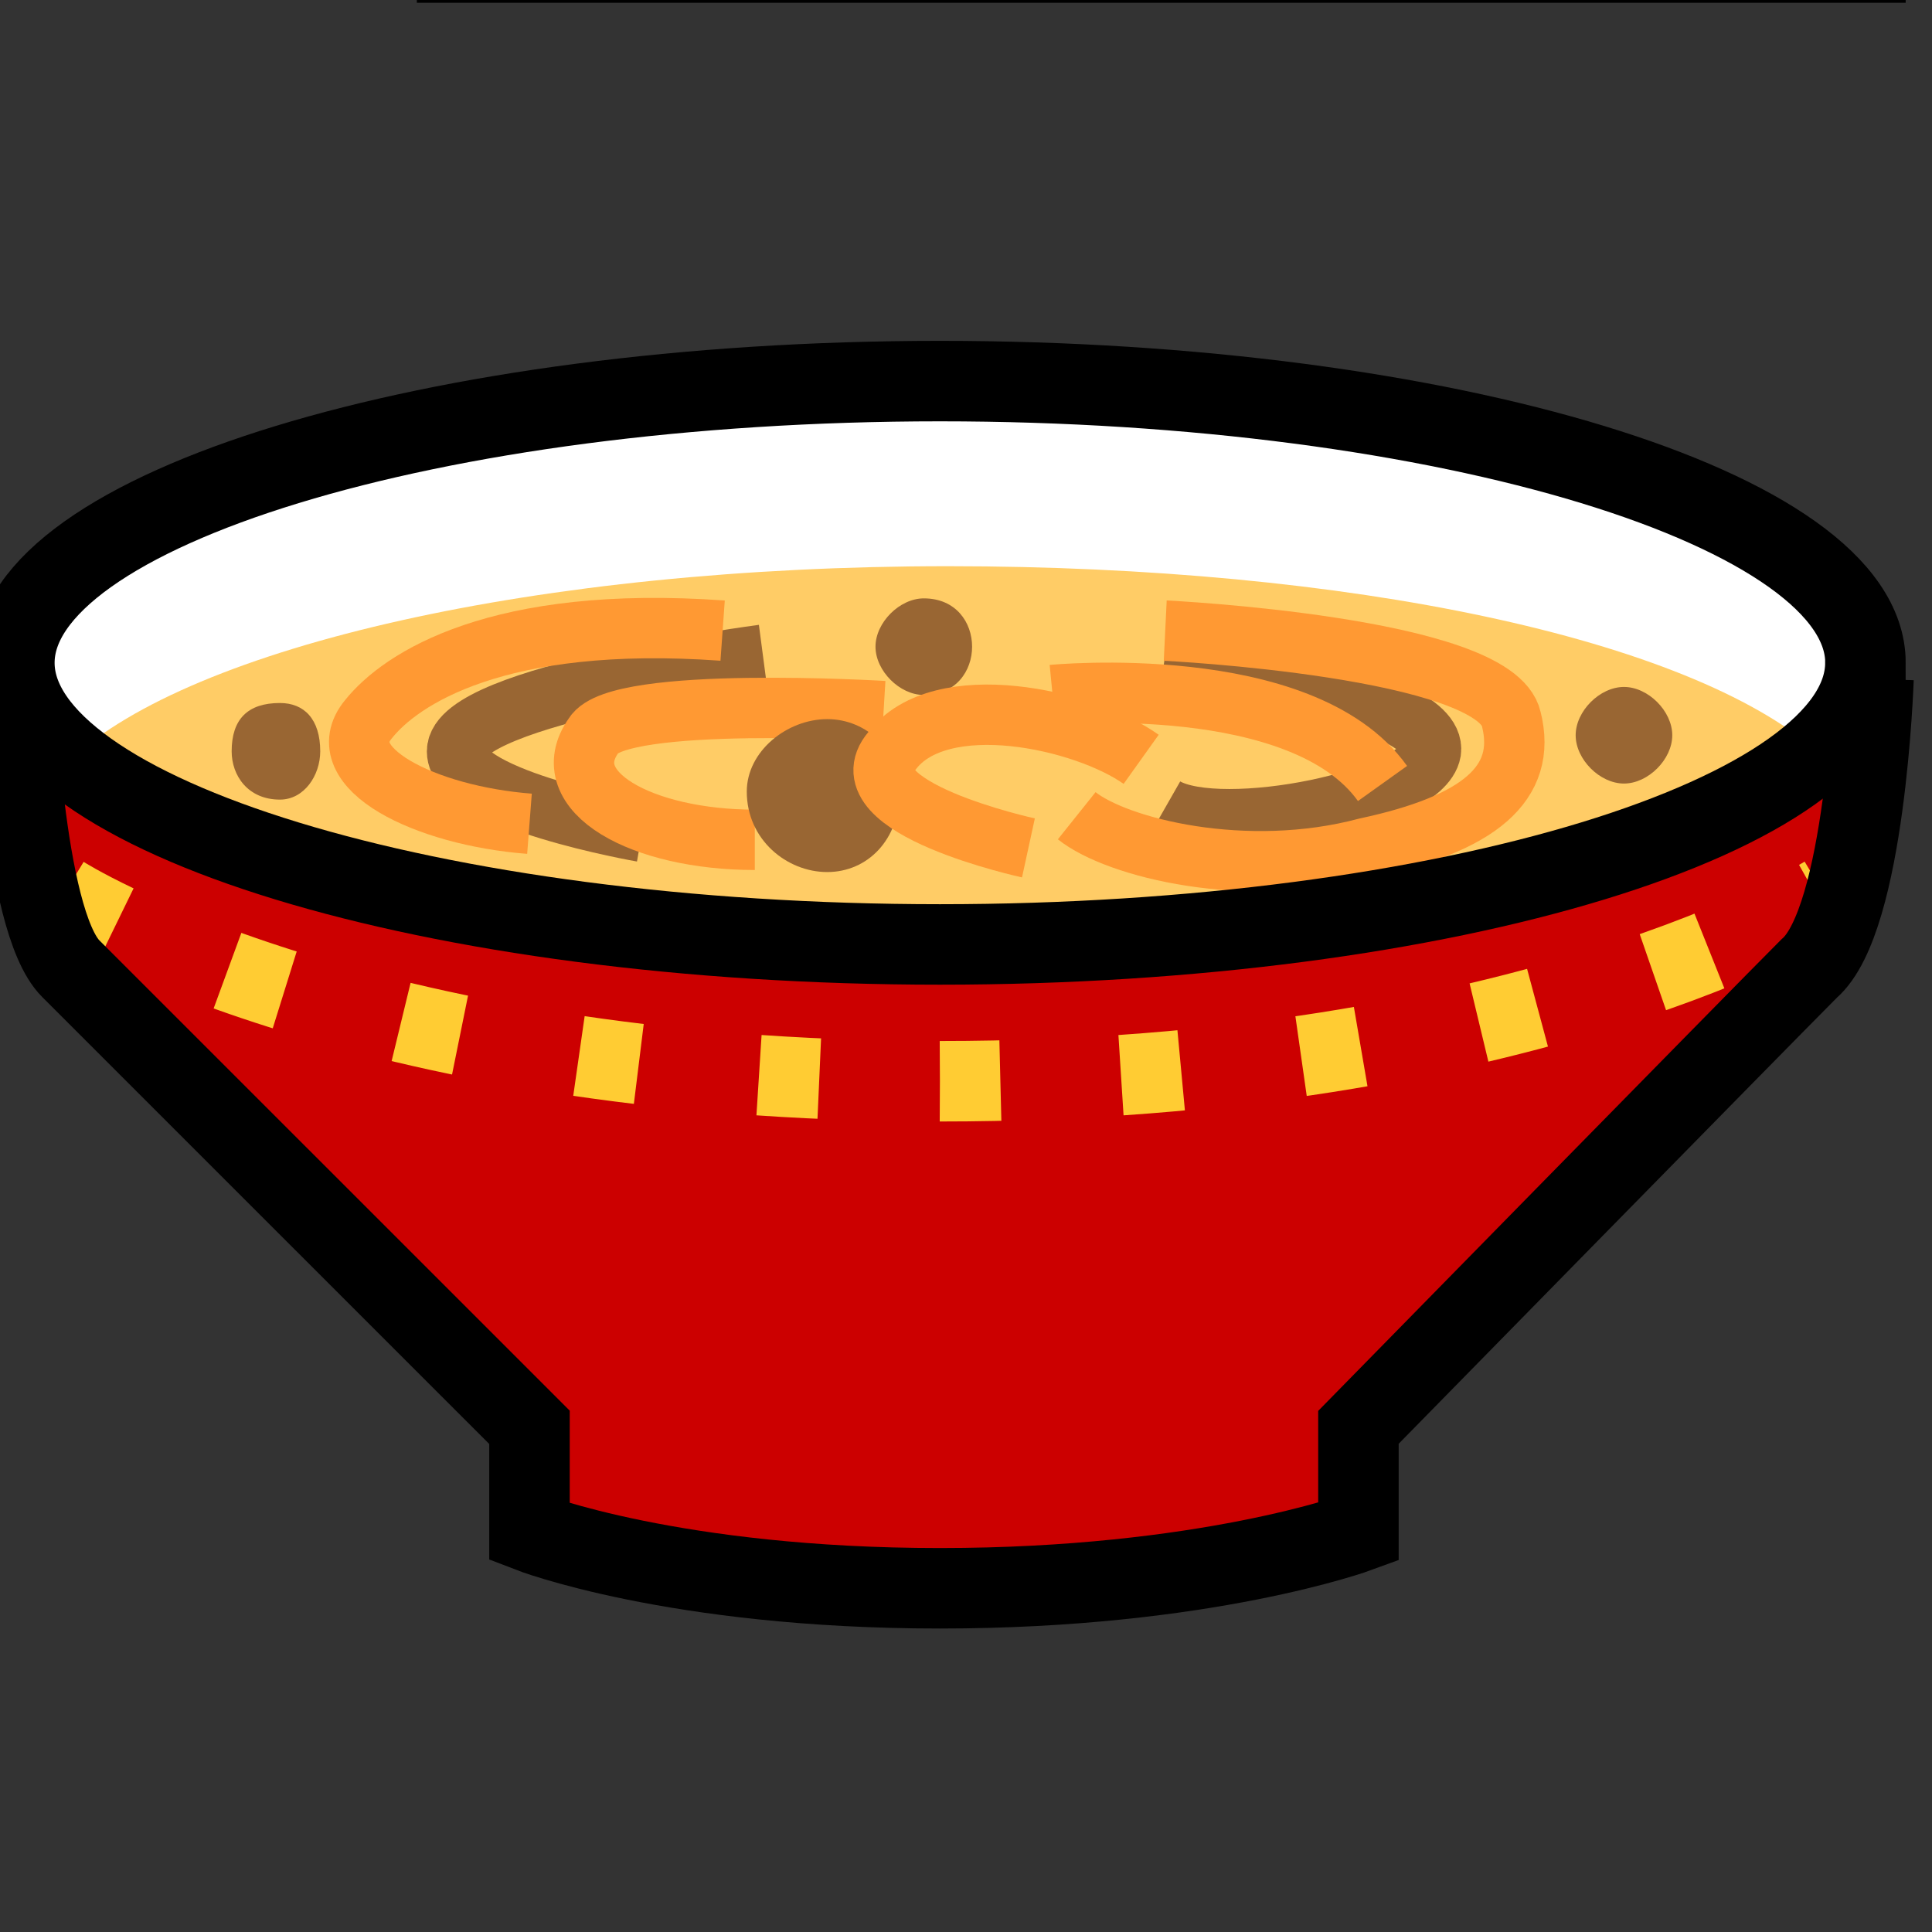
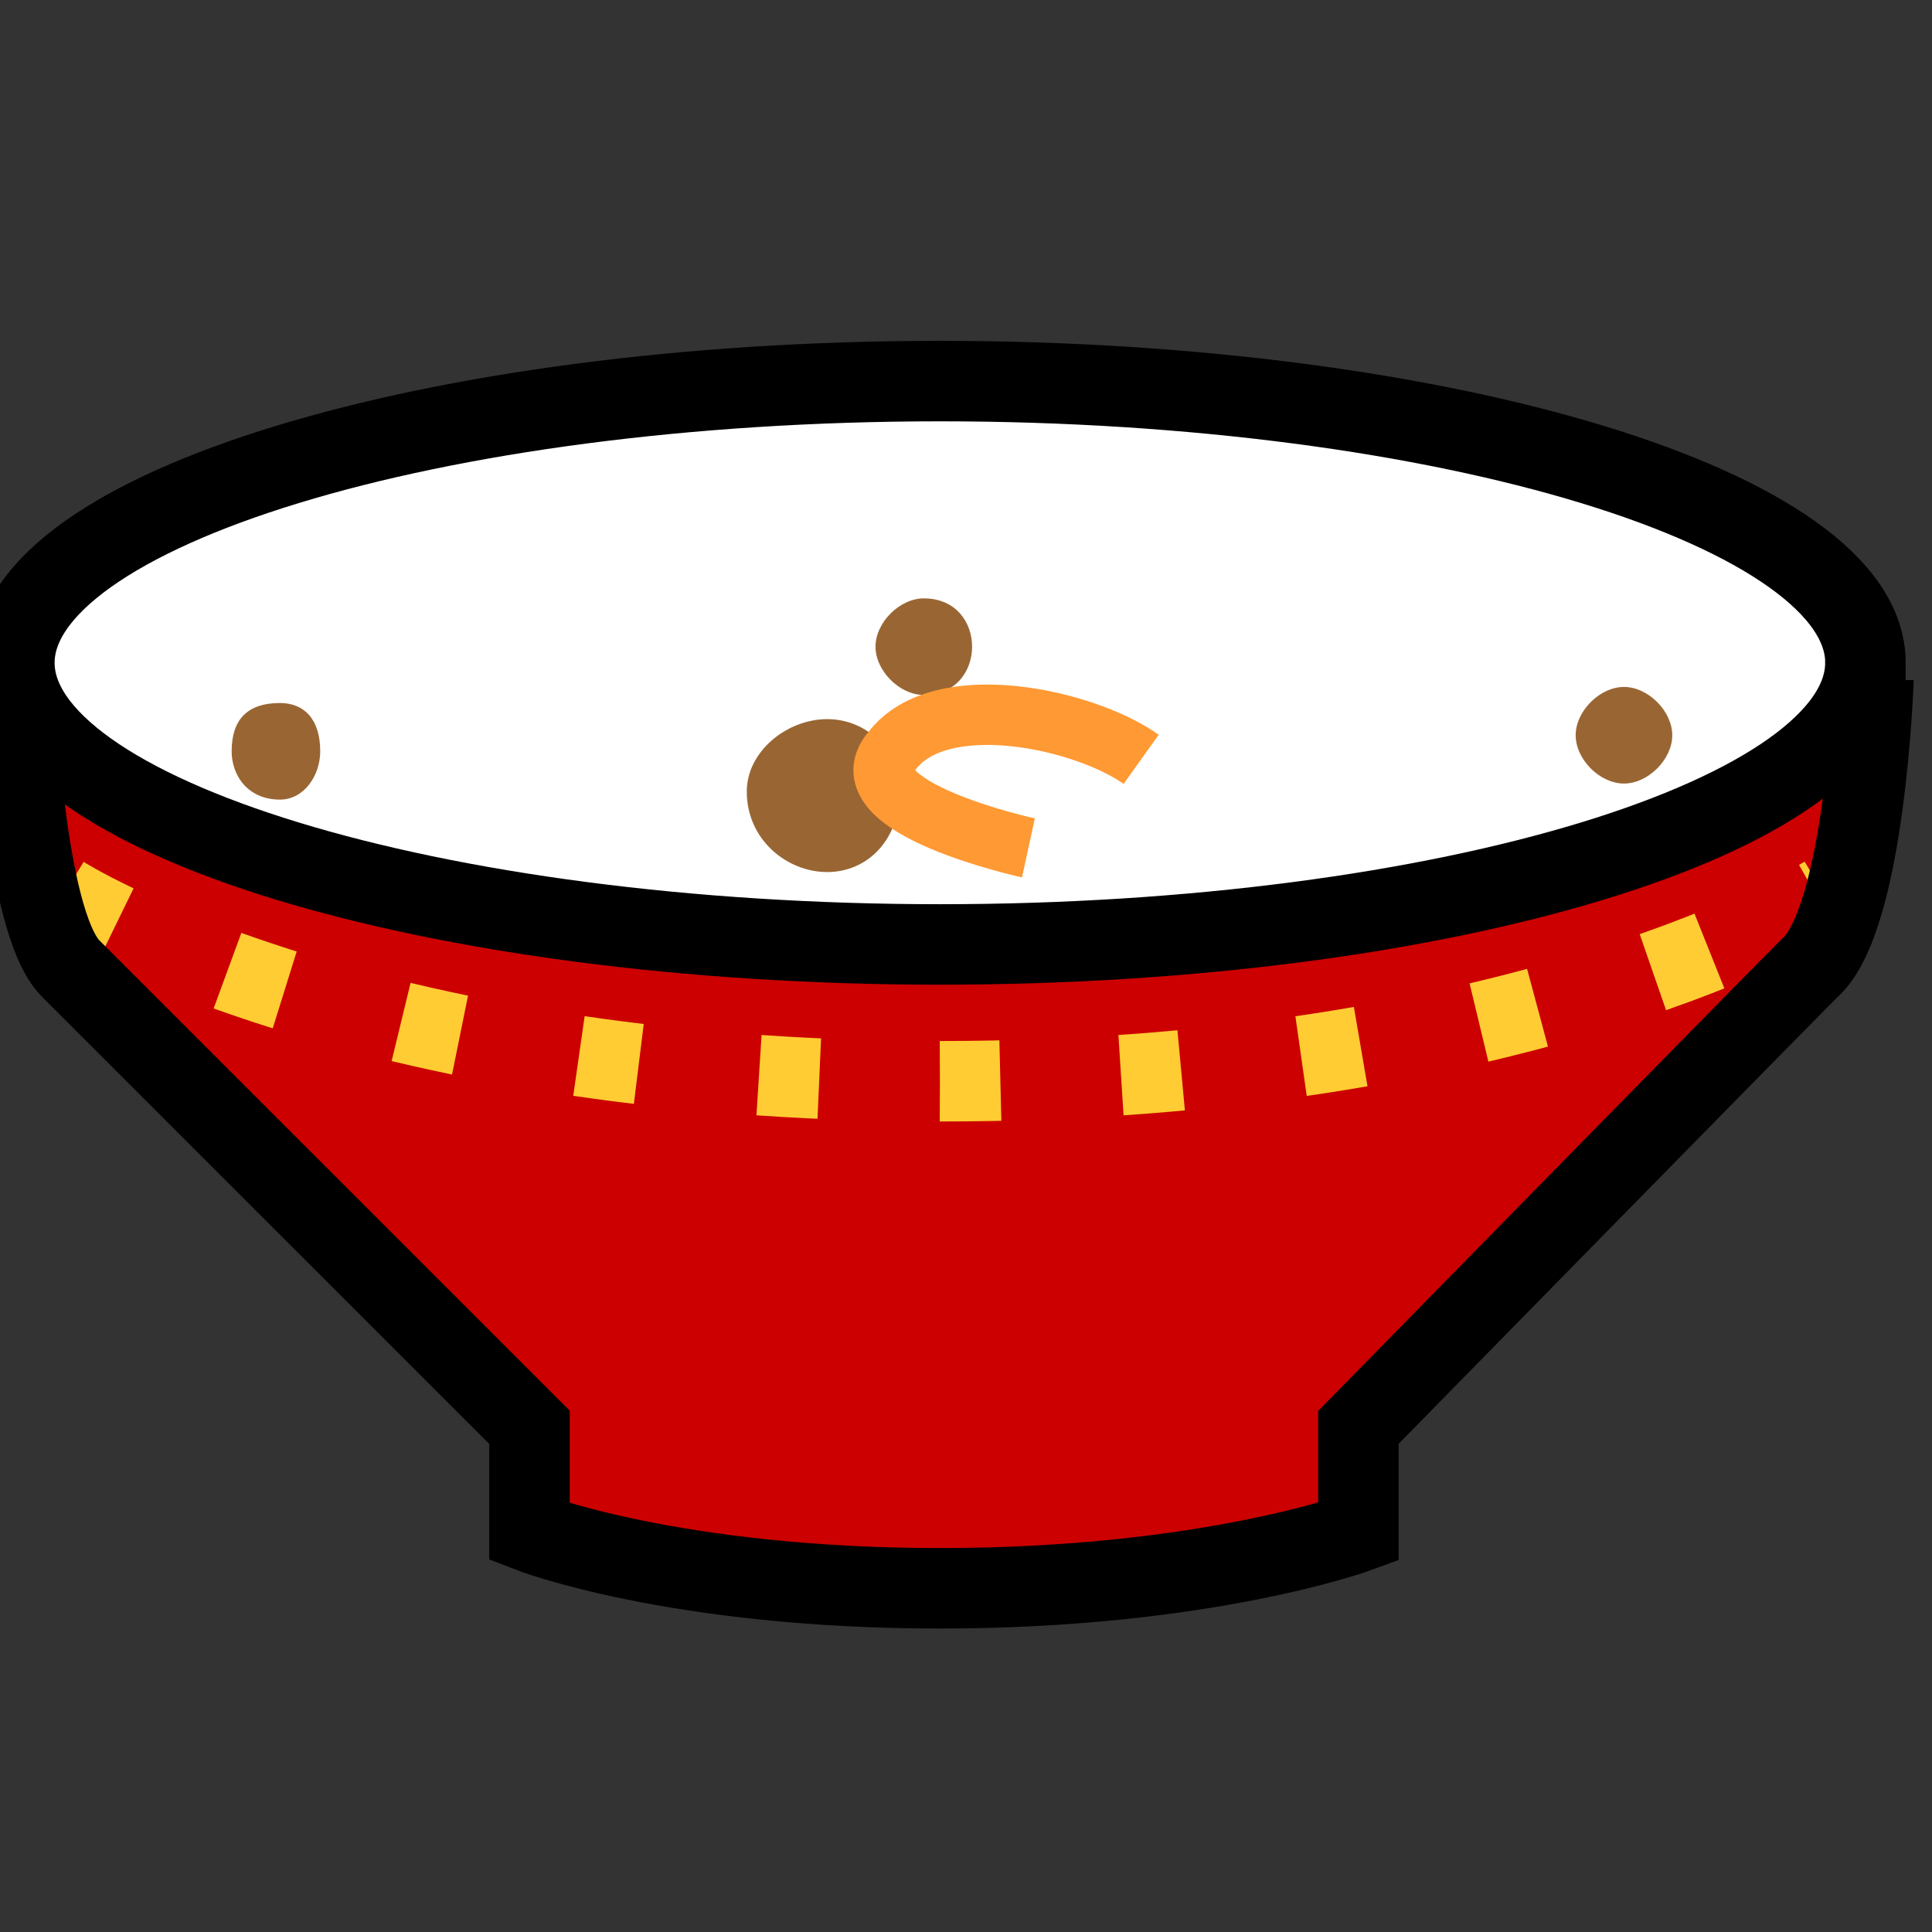
<svg xmlns="http://www.w3.org/2000/svg" height="32" width="32">
  <rect width="100%" height="100%" fill="#333333" stroke="none" />
  <g transform="translate(-379,-398)" id="KDDI_D_333">
    <path d="M379.238 409.244s.134 4 .934 4.8l7.598 7.597v1.733s2.4.933 6.798.933c4.399 0 6.932-.933 6.932-.933v-1.733s6.665-6.798 7.464-7.598c.934-.8 1.067-4.799 1.067-4.799" fill="#c00" />
    <path d="M409.897 408.978c0 2.532-6.931 4.665-15.329 4.665s-15.33-2.132-15.33-4.665 6.932-4.666 15.33-4.666 15.33 2.133 15.33 4.666z" fill="#fff" />
-     <path d="M394.701 407.378c-6.798 0-12.53 1.333-14.53 3.2 2.133 1.732 7.732 3.065 14.397 3.065 6.798 0 12.53-1.333 14.53-3.199-2.133-1.866-7.732-3.066-14.397-3.066z" fill="#fc6" />
    <path d="M380.038 412.844s4.8 3.065 14.53 3.065 14.663-3.065 14.663-3.065" fill="none" stroke="#fc3" stroke-dasharray="1,2" stroke-width="1.333" />
-     <path d="M391.635 408.845s-5.065.666-5.065 1.6c0 .799 3.066 1.332 3.066 1.332M398.3 408.845s4.533.666 4.4 1.6c-.134.799-3.466 1.465-4.4.932" fill="none" stroke="#963" stroke-width="1" />
-     <path d="M390.969 408.445c-3.732-.267-5.332.8-5.865 1.466-.667.8.933 1.6 2.666 1.733" fill="none" stroke="#f93" stroke-width="1" />
-     <path d="M393.635 409.778s-4.399-.267-4.799.4c-.666.933.8 1.732 2.666 1.732M398.3 408.445s5.466.266 5.732 1.466c.267 1.066-.533 1.733-2.4 2.133-1.999.533-4.131 0-4.798-.533M396.434 409.511s4.132-.4 5.465 1.466" fill="none" stroke="#f93" stroke-width="1" />
    <path d="M393.901 411.11c0 .8-.533 1.334-1.2 1.334-.666 0-1.332-.534-1.332-1.333 0-.667.666-1.2 1.333-1.2.666 0 1.2.533 1.2 1.2zM384.304 410.444c0 .4-.267.8-.667.8-.533 0-.8-.4-.8-.8 0-.533.267-.8.8-.8.4 0 .667.267.667.8zM406.698 410.178c0 .4-.4.8-.8.8s-.8-.4-.8-.8.4-.8.8-.8.8.4.8.8zM395.101 408.711c0 .4-.266.8-.8.8-.4 0-.8-.4-.8-.8s.4-.8.8-.8c.534 0 .8.4.8.8z" fill="#963" />
    <path d="M396.034 412.044s-3.066-.667-2.266-1.6c.8-1.066 3.2-.533 4.133.133" fill="none" stroke="#f93" stroke-width="1" />
    <path d="M379.238 409.244s.134 4 .934 4.8l7.598 7.597v1.733s2.4.933 6.798.933c4.399 0 6.932-.933 6.932-.933v-1.733s6.665-6.798 7.464-7.598c.934-.8 1.067-4.799 1.067-4.799" fill="none" stroke="#000" stroke-width="1.333" />
-     <path d="M409.897 408.978c0 2.532-6.931 4.665-15.329 4.665s-15.33-2.132-15.33-4.665 6.932-4.666 15.33-4.666 15.33 2.133 15.33 4.666zM410.564 393.648h-24.66M410.564 397.38h-24.66" fill="none" stroke="#000" stroke-width="1.333" />
+     <path d="M409.897 408.978c0 2.532-6.931 4.665-15.329 4.665s-15.33-2.132-15.33-4.665 6.932-4.666 15.33-4.666 15.33 2.133 15.33 4.666zM410.564 393.648h-24.66M410.564 397.38" fill="none" stroke="#000" stroke-width="1.333" />
  </g>
</svg>